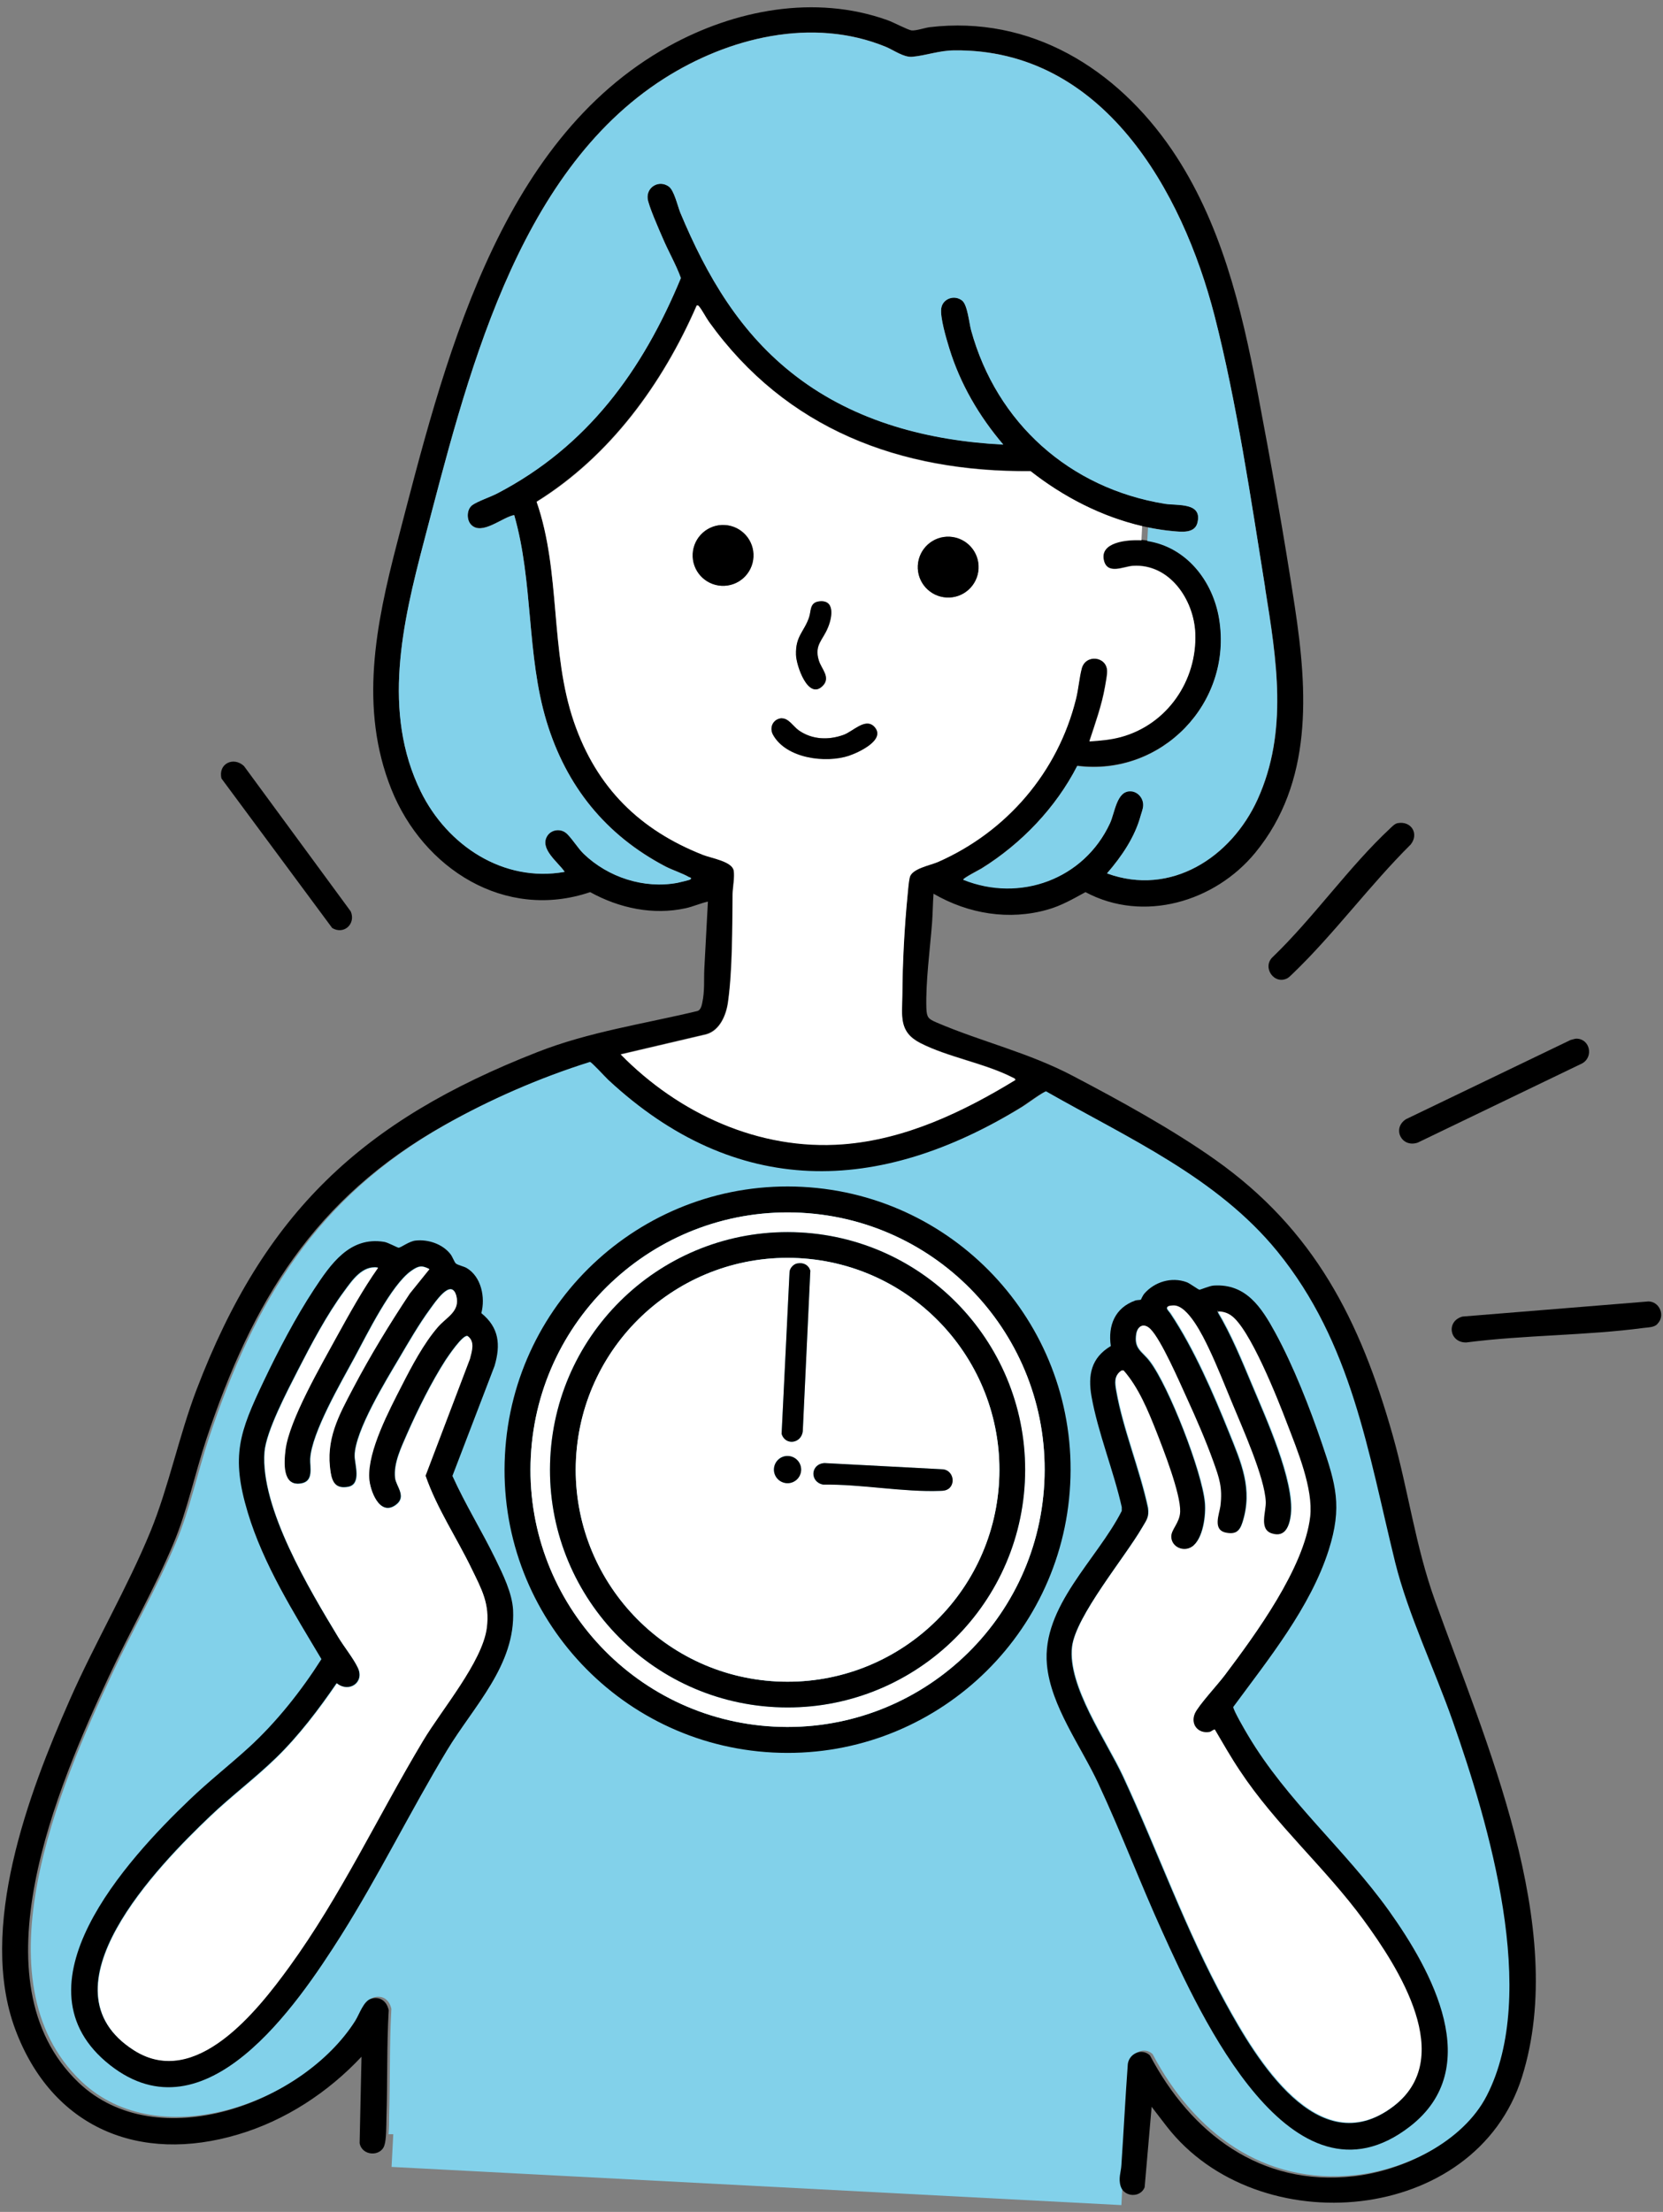
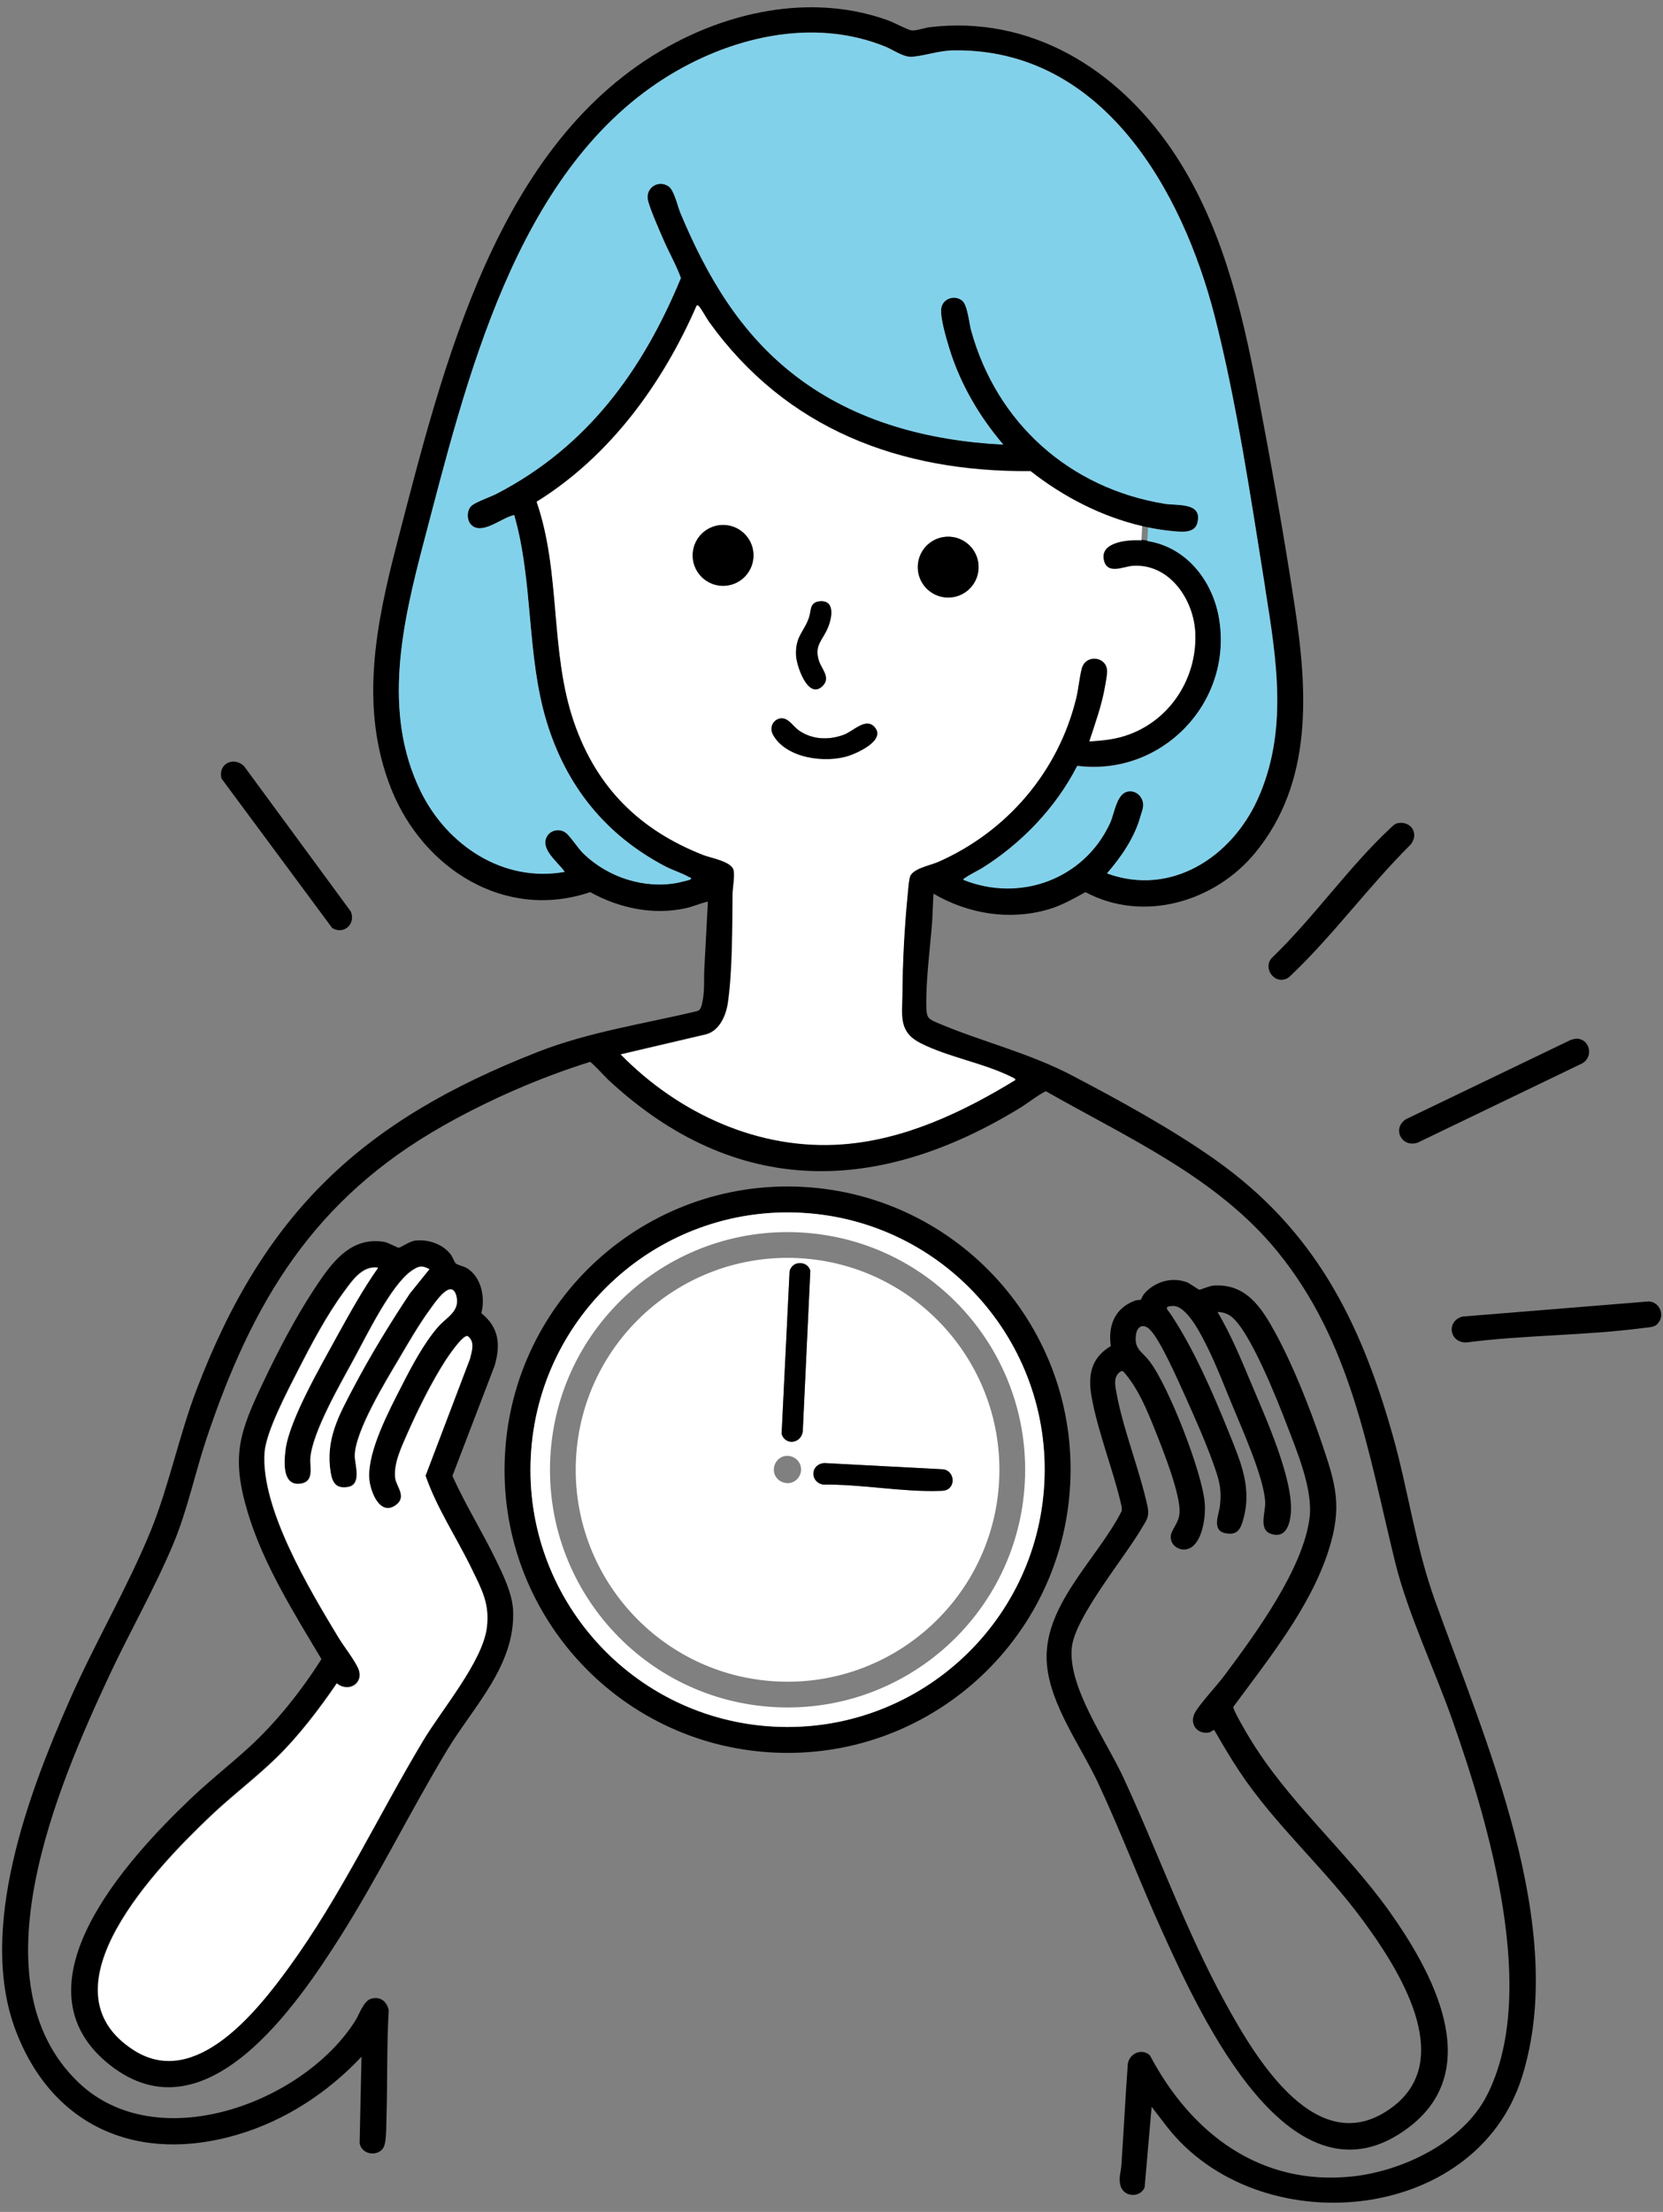
<svg xmlns="http://www.w3.org/2000/svg" id="_レイヤー_1" viewBox="0 0 88 117">
  <rect x="0" y="0" width="88" height="117" fill="#808080" stroke="none" />
  <defs>
    <style>.cls-1{fill:#fff;}.cls-2{fill:none;}.cls-3{fill:#82d1ea;}</style>
  </defs>
-   <path class="cls-3" d="M59.41,114.7h.04c.01-.08.03-.16.03-.25.12-1.78.21-3.57.34-5.35.08-.55.74-.85,1.17-.45,2.18,4.13,5.86,6.94,10.75,6.4,2.64-.29,5.81-1.81,7.07-4.26,2.79-5.4.11-14.4-1.8-19.83-.95-2.71-2.36-5.64-3.04-8.38-1.44-5.85-2.29-11.61-6.24-16.46-3.2-3.92-7.93-6.01-12.23-8.46-.11-.03-1.09.69-1.28.81-7.59,4.68-15.14,4.85-21.89-1.42-.15-.14-.89-.95-.97-.95-2.65.83-5.31,1.99-7.72,3.35-6.87,3.87-10.14,9.29-12.59,16.63-.6,1.81-1,3.75-1.73,5.49-.99,2.37-2.33,4.7-3.42,7.04-2.7,5.79-7.18,16.14-1.61,21.47,4.16,3.98,11.9,1.09,14.65-3.26.22-.35.44-1.06.85-1.17.48-.13.82.15.92.61-.11,1.9-.06,3.81-.12,5.7,0,.23,0,.6-.03.93h.25s-.09,1.73-.09,1.73l38.62,2.02.1-1.94Z" />
  <path d="M49.4,47.26c-.04.52-.04,1.05-.08,1.57-.11,1.4-.34,3.1-.3,4.5.02.5.11.57.55.76,2.41,1.03,4.85,1.58,7.22,2.83,2.46,1.29,5.25,2.82,7.51,4.42,5.26,3.72,7.68,8.51,9.4,14.59.82,2.9,1.2,5.85,2.22,8.69,2.65,7.41,7.11,17.31,4.62,25.24-2.46,7.83-13.99,8.81-18.8,2.62l-.8-1.04-.37,4.26c-.23.57-1.09.52-1.27-.06-.13-.43.02-.74.04-1.12.12-1.78.21-3.57.34-5.35.08-.55.74-.85,1.17-.45,2.18,4.13,5.86,6.94,10.75,6.4,2.64-.29,5.81-1.81,7.07-4.26,2.79-5.4.11-14.4-1.8-19.83-.95-2.71-2.36-5.64-3.04-8.38-1.44-5.85-2.29-11.61-6.24-16.46-3.2-3.92-7.93-6.01-12.23-8.46-.11-.03-1.09.69-1.28.81-7.59,4.68-15.14,4.85-21.89-1.42-.15-.14-.89-.95-.97-.95-2.65.83-5.31,1.99-7.72,3.35-6.87,3.87-10.14,9.29-12.59,16.63-.6,1.81-1,3.75-1.73,5.49-.99,2.37-2.33,4.7-3.42,7.04-2.7,5.79-7.18,16.14-1.61,21.47,4.16,3.98,11.9,1.09,14.65-3.26.22-.35.44-1.06.85-1.17.48-.13.82.15.92.61-.11,1.9-.06,3.81-.12,5.7-.01.37,0,1.14-.11,1.45-.19.61-1.19.57-1.31-.12l.1-4.57c-1.77,1.89-4.03,3.37-6.52,4.11-5.25,1.57-9.86-.36-11.8-5.55-1.99-5.34.69-12.47,2.88-17.43,1.32-3,3.05-5.93,4.28-8.93.96-2.35,1.5-5.04,2.43-7.48,3.58-9.38,8.76-14.23,18.04-17.86,2.72-1.07,5.63-1.49,8.46-2.17.17-.04.23-.28.26-.43.14-.66.08-1.18.11-1.8.06-1.19.13-2.37.19-3.56-.4.09-.77.26-1.17.35-1.73.38-3.52,0-5.06-.85-4.52,1.53-8.84-1.25-10.52-5.44-1.72-4.3-.82-8.71.3-13.02,2.44-9.36,5.26-21.24,14.37-26.28,3.48-1.93,7.75-2.76,11.59-1.38.29.1,1.08.52,1.27.54.24.02.67-.13.94-.17,5.36-.64,9.9,2.19,12.83,6.48,2.59,3.81,3.68,8.33,4.53,12.79.71,3.74,1.41,7.64,1.98,11.4.68,4.48.96,9.28-2.1,13-2.13,2.59-5.91,3.72-8.98,2.08-.64.35-1.28.72-1.99.92-2.05.59-4.21.23-6.04-.83ZM58.59,46.2c3.37,1.23,6.56-.84,7.96-3.91,1.64-3.61,1-7.43.4-11.19-.75-4.68-1.51-9.84-2.68-14.4-1.71-6.63-5.91-14.12-13.76-14.04-.8,0-1.53.28-2.25.34-.45.03-.96-.35-1.39-.53-3.88-1.59-8.32-.49-11.73,1.68-7.89,5.03-10.47,16-12.71,24.5-1.13,4.3-2.23,9.01-.16,13.22,1.4,2.84,4.36,4.82,7.61,4.24-.34-.51-1.38-1.24-.9-1.93.21-.3.65-.36.94-.15.26.18.67.85.97,1.13,1.29,1.24,3.19,1.86,4.96,1.53.09-.02.66-.15.68-.18.1-.09-.03-.1-.07-.12-.36-.21-.85-.36-1.24-.56-3.17-1.66-5.26-4.25-6.3-7.68-1.07-3.54-.69-7.36-1.71-10.91-.63.11-1.71,1.1-2.28.51-.25-.26-.24-.8.05-1.03.26-.2,1-.45,1.34-.63,4.77-2.49,7.68-6.49,9.71-11.39-.26-.72-.66-1.4-.96-2.11-.18-.41-.77-1.75-.8-2.1-.06-.61.61-1,1.12-.63.28.2.46,1,.6,1.36,1.41,3.38,3.19,6.43,6.14,8.68,3.15,2.41,7.03,3.41,10.96,3.61-1.28-1.5-2.28-3.21-2.86-5.1-.15-.49-.5-1.65-.42-2.12.08-.5.69-.72,1.1-.4.29.23.37,1.18.48,1.58,1.35,4.9,5.21,8.35,10.24,9.17.69.11,2.02-.09,1.73,1.02-.15.56-.85.47-1.29.43-2.76-.25-5.41-1.49-7.55-3.18-6.91.06-12.94-2.23-17.01-7.9-.17-.24-.36-.62-.53-.82-.04-.05-.04-.05-.12-.04-1.81,4.15-4.59,7.97-8.47,10.38,1.3,3.75.69,7.92,1.98,11.66,1.19,3.45,3.47,5.7,6.84,7.02.44.17,1.53.34,1.61.83.06.32-.05.88-.06,1.24-.02,1.76,0,3.97-.24,5.7-.09.69-.43,1.52-1.16,1.72l-4.52,1.06c3.06,3.12,7.32,5.09,11.76,4.75,3.29-.25,6.35-1.71,9.12-3.4,0-.08-.08-.09-.13-.12-1.48-.76-3.44-1.08-4.9-1.83-1.15-.59-.96-1.44-.95-2.51.01-1.73.11-3.63.28-5.35.02-.24.06-.69.11-.9.1-.47,1.07-.64,1.49-.82,3.64-1.6,6.35-4.75,7.31-8.63.13-.52.17-1.1.3-1.6.2-.78,1.31-.66,1.35.11.01.22-.07.61-.11.84-.17.99-.52,1.95-.83,2.9.58-.04,1.1-.08,1.66-.23,2.44-.66,4.04-2.97,3.94-5.49-.07-1.77-1.36-3.69-3.3-3.56-.49.03-1.37.5-1.54-.32-.22-1.04,1.54-1.11,2.22-1.02,2.14.27,3.57,2.1,3.9,4.14.73,4.46-3.06,8.35-7.51,7.78-1.13,2.21-2.96,4.12-5.07,5.43-.09.05-1.01.53-.96.59,3.01,1.21,6.39-.03,7.76-2.98.26-.55.35-1.71,1.08-1.7.39,0,.7.37.68.75,0,.15-.08.37-.13.53-.31,1.15-1.01,2.17-1.78,3.06Z" />
  <path d="M22,65.62c.66-.07,1.41.18,1.83.71.11.13.21.43.29.5.1.09.41.15.57.24.78.46,1,1.56.78,2.39.94.76,1.03,1.67.7,2.79l-2.23,5.82c.68,1.51,1.56,2.92,2.28,4.4.39.8.88,1.79.93,2.69.14,2.92-2.09,5.09-3.5,7.43-1.94,3.22-3.6,6.61-5.61,9.8-2.35,3.71-7.16,10.81-12.21,6.85-5.3-4.16.89-10.88,4.21-14.05,1-.96,2.1-1.82,3.12-2.75,1.46-1.33,2.79-3.01,3.85-4.68-1.46-2.45-3.07-5-3.9-7.76-.9-2.99-.44-4.24.84-6.93.77-1.62,1.69-3.38,2.67-4.87.88-1.33,1.88-2.81,3.71-2.51.2.03.72.32.77.31.14-.02.56-.35.9-.38ZM22.73,67.13c-.42-.23-.61-.17-.98.09-1.06.75-2.34,3.37-2.99,4.57-.7,1.3-2.28,3.99-2.35,5.37-.02.45.2,1.19-.48,1.3-1.02.18-.92-1.13-.84-1.78.19-1.59,1.91-4.52,2.72-6.01.68-1.24,1.37-2.48,2.18-3.63-.82-.12-1.35.66-1.78,1.25-.92,1.24-1.75,2.82-2.46,4.2-.54,1.06-1.67,3.2-1.76,4.31-.23,2.95,2.39,7.3,3.9,9.79.3.49.81,1.13,1.04,1.62.37.79-.48,1.34-1.12.82-.93,1.36-2.02,2.8-3.2,3.94-1.09,1.06-2.38,2.03-3.5,3.1-2.71,2.58-9.14,9.13-4.03,12.37,3.25,2.06,6.51-2.08,8.21-4.42,2.73-3.76,4.7-7.99,7.08-11.96.98-1.64,3.13-4.17,3.37-5.96.17-1.27-.27-2.04-.8-3.14-.79-1.64-1.84-3.19-2.44-4.92l2.35-6.18c.1-.39.28-.92-.12-1.2-.26-.06-1.01,1.06-1.16,1.28-.74,1.15-1.48,2.64-2.03,3.89-.3.7-.73,1.56-.64,2.34.05.44.65,1,.02,1.44-.85.6-1.36-.8-1.4-1.45-.08-1.44,1.06-3.59,1.72-4.88.52-1.02,1.17-2.25,1.92-3.11.45-.52,1.18-.83.97-1.64-.25-.97-1.14.39-1.38.71-.58.79-1.13,1.74-1.63,2.59-.71,1.2-2.34,3.85-2.36,5.16,0,.46.38,1.52-.35,1.65-.63.11-.84-.22-.93-.77-.29-1.75.42-3.01,1.2-4.48.91-1.71,1.93-3.38,2.99-4.99l1.04-1.29Z" />
  <path d="M60.37,68.75s.11-.24.18-.32c.55-.63,1.44-.9,2.24-.61.17.06.62.4.68.4.07,0,.54-.21.76-.22,1.71-.11,2.53,1.17,3.25,2.49.96,1.76,1.82,3.95,2.47,5.86.74,2.17,1.09,3.34.36,5.64-.97,3.04-3.19,5.77-5.05,8.3-.01.16.65,1.29.79,1.52,2.06,3.46,5.1,5.99,7.44,9.25,2.28,3.19,5.11,8.33,1.12,11.42-6.25,4.84-11.11-5.91-13.08-10.25-1.19-2.61-2.2-5.3-3.41-7.89-.92-1.98-2.52-4.1-2.72-6.29-.28-3.08,2.66-5.56,3.96-8.13v-.2c-.43-1.92-1.26-3.94-1.6-5.85-.2-1.14-.02-2.05,1.02-2.67-.16-1.1.23-2.03,1.3-2.41.09-.03.26-.02.31-.05ZM64.41,69.37c.73,1.22,1.29,2.59,1.84,3.9.72,1.72,2.24,5.05,2.05,6.84-.06.58-.29,1.27-1.03,1.03-.69-.22-.3-1.14-.32-1.67-.05-1.29-1.25-3.94-1.78-5.23-.4-.97-.78-1.96-1.24-2.9-.3-.61-1.1-2.29-1.87-2.26-.54.02-.25.22-.12.42,1.23,1.84,2.26,4.22,3.09,6.28.64,1.59,1.27,2.99.71,4.75-.15.47-.37.67-.89.57-.74-.14-.36-.97-.3-1.41.12-.98-.06-1.48-.38-2.37-.4-1.11-.92-2.27-1.4-3.35-.38-.83-1.35-3.07-1.92-3.64-.32-.32-.65-.21-.73.22-.14.82.32.93.72,1.47,1,1.31,2.77,5.84,2.91,7.47.06.66-.09,1.94-.7,2.35-.45.3-1.07.02-1.1-.51-.02-.4.45-.74.47-1.34.04-.96-.87-3.28-1.26-4.24-.44-1.11-.93-2.33-1.73-3.22h-.11c-.39.25-.33.64-.26,1.04.35,2.01,1.25,4.17,1.68,6.19.07.5-.07.65-.31,1.05-.91,1.57-3.52,4.69-3.71,6.31-.24,2.07,1.81,4.94,2.7,6.85,1.85,3.98,3.31,8.13,5.43,11.99,1.61,2.94,4.89,8.46,8.84,5.49,3.38-2.54.3-7.33-1.57-9.87-2.04-2.78-4.65-5.04-6.54-7.89-.47-.71-.9-1.44-1.32-2.17-.05-.04-.17.1-.28.12-.61.11-1.03-.41-.78-.98.19-.43,1.24-1.55,1.59-2.03,1.62-2.17,4.19-5.66,4.51-8.37.18-1.49-.68-3.52-1.22-4.93-.47-1.23-1.98-5.06-2.98-5.73-.21-.14-.46-.21-.72-.2Z" />
  <path d="M56.63,78.52c-.43,8.26-7.48,14.61-15.74,14.18-8.26-.43-14.61-7.48-14.17-15.74.43-8.26,7.48-14.61,15.74-14.18,8.26.43,14.61,7.48,14.17,15.74ZM55.26,78.45c.39-7.5-5.37-13.91-12.87-14.3-7.5-.39-13.91,5.37-14.3,12.88-.39,7.5,5.37,13.91,12.87,14.3,7.5.39,13.91-5.37,14.3-12.88Z" />
  <path d="M87.7,70.04c-.18.18-.48.17-.71.2-3.07.41-6.31.37-9.4.77-.89.02-1.08-1.13-.2-1.37l9.85-.8c.6.02.89.78.46,1.19Z" />
  <path d="M83.41,54.94c.73,0,.93.97.31,1.31l-8.7,4.19c-.86.29-1.37-.76-.62-1.24l8.71-4.19c.1-.02.22-.07.31-.07Z" />
  <path d="M73.96,43.54c.72-.13,1.14.56.69,1.13-2.14,2.12-4.05,4.72-6.2,6.79-.08.07-.22.22-.3.27-.71.41-1.4-.57-.79-1.12,2.15-2.07,4.04-4.78,6.2-6.79.11-.1.24-.25.4-.28Z" />
  <path d="M12.91,40.52l5.65,7.69c.28.65-.35,1.25-.98.88l-5.86-7.91c-.19-.78.63-1.18,1.19-.66Z" />
  <path class="cls-2" d="M38.35,27.77c-.89-.05-1.64.63-1.69,1.52s.63,1.64,1.52,1.69,1.64-.63,1.69-1.52-.63-1.64-1.52-1.69Z" />
  <path class="cls-2" d="M44.64,38.88c-.8.28-1.67.26-2.38-.24-.28-.2-.54-.65-.9-.63-.46.02-.68.48-.46.88.7,1.25,2.78,1.5,4.02,1.1.49-.16,1.99-.84,1.33-1.53-.47-.49-1.11.25-1.62.43Z" />
  <path class="cls-2" d="M43.55,36.28c.42-.44-.07-.88-.21-1.32-.27-.83.2-1.07.48-1.76.23-.56.39-1.53-.53-1.37-.44.08-.37.51-.47.81-.26.8-.73,1-.7,2,.02.56.65,2.44,1.42,1.64Z" />
  <circle class="cls-2" cx="50.17" cy="30" r="1.61" transform="translate(17.59 78.53) rotate(-87)" />
  <path class="cls-2" d="M38.35,27.77c-.89-.05-1.64.63-1.69,1.52s.63,1.64,1.52,1.69,1.64-.63,1.69-1.52-.63-1.64-1.52-1.69Z" />
-   <path class="cls-2" d="M44.64,38.88c-.8.28-1.67.26-2.38-.24-.28-.2-.54-.65-.9-.63-.46.02-.68.48-.46.88.7,1.25,2.78,1.5,4.02,1.1.49-.16,1.99-.84,1.33-1.53-.47-.49-1.11.25-1.62.43Z" />
+   <path class="cls-2" d="M44.64,38.88Z" />
  <circle class="cls-2" cx="50.17" cy="30" r="1.61" transform="translate(17.59 78.53) rotate(-87)" />
  <path class="cls-2" d="M43.55,36.28c.42-.44-.07-.88-.21-1.32-.27-.83.2-1.07.48-1.76.23-.56.39-1.53-.53-1.37-.44.08-.37.51-.47.81-.26.8-.73,1-.7,2,.02.56.65,2.44,1.42,1.64Z" />
  <path class="cls-1" d="M54.53,24.93c-6.91.06-12.94-2.23-17.01-7.9-.17-.24-.36-.62-.53-.82-.04-.05-.04-.05-.12-.04-1.81,4.15-4.59,7.97-8.47,10.38,1.3,3.75.69,7.92,1.98,11.66,1.19,3.45,3.47,5.7,6.84,7.02.44.17,1.53.34,1.61.83.06.32-.05.88-.06,1.24-.02,1.76,0,3.97-.24,5.7-.09.69-.43,1.52-1.16,1.72l-4.52,1.06c3.06,3.12,7.32,5.09,11.76,4.75,3.29-.25,6.35-1.71,9.12-3.4,0-.08-.08-.09-.13-.12-1.48-.76-3.44-1.08-4.9-1.83-1.15-.59-.96-1.44-.95-2.51.01-1.73.11-3.63.28-5.35.02-.24.06-.69.11-.9.1-.47,1.07-.64,1.49-.82,3.64-1.6,6.35-4.75,7.31-8.63.13-.52.17-1.1.3-1.6.2-.78,1.31-.66,1.35.11.01.22-.07.61-.11.84-.17.99-.52,1.95-.83,2.9.58-.04,1.1-.08,1.66-.23,2.44-.66,4.04-2.97,3.94-5.49-.07-1.77-1.36-3.69-3.3-3.56-.49.03-1.37.5-1.54-.32-.2-.94,1.22-1.08,1.99-1.04l.04-.75c-2.16-.5-4.19-1.56-5.91-2.91ZM42.82,32.63c.1-.3.03-.73.47-.81.92-.16.76.82.53,1.37-.28.69-.74.92-.48,1.76.14.44.63.88.21,1.32-.77.8-1.41-1.07-1.42-1.64-.03-1,.44-1.21.7-2ZM38.18,30.98c-.89-.05-1.57-.8-1.52-1.69s.8-1.57,1.69-1.52,1.57.8,1.52,1.69-.8,1.57-1.69,1.52ZM44.93,39.98c-1.24.41-3.32.15-4.02-1.1-.22-.39,0-.85.46-.88.36-.02.62.43.9.63.71.5,1.58.53,2.38.24.5-.18,1.15-.92,1.62-.43.65.69-.85,1.37-1.33,1.53ZM50.09,31.6c-.89-.05-1.57-.8-1.52-1.69s.8-1.57,1.69-1.52,1.57.8,1.52,1.69c-.05.89-.8,1.57-1.69,1.52Z" />
  <path class="cls-3" d="M66.95,31.11c-.75-4.68-1.51-9.84-2.68-14.4-1.71-6.63-5.91-14.12-13.76-14.04-.8,0-1.53.28-2.25.34-.45.03-.96-.35-1.39-.53-3.88-1.59-8.32-.49-11.73,1.68-7.89,5.03-10.47,16-12.71,24.5-1.13,4.3-2.23,9.01-.16,13.22,1.4,2.84,4.36,4.82,7.61,4.24-.34-.51-1.38-1.24-.9-1.93.21-.3.65-.36.94-.15.26.18.67.85.97,1.13,1.29,1.24,3.19,1.86,4.96,1.53.09-.02.66-.15.68-.18.1-.09-.03-.1-.07-.12-.36-.21-.85-.36-1.24-.56-3.17-1.66-5.26-4.25-6.3-7.68-1.07-3.54-.69-7.36-1.71-10.91-.63.11-1.71,1.1-2.28.51-.25-.26-.24-.8.05-1.03.26-.2,1-.45,1.34-.63,4.77-2.49,7.68-6.49,9.71-11.39-.26-.72-.66-1.4-.96-2.11-.18-.41-.77-1.75-.8-2.1-.06-.61.61-1,1.12-.63.28.2.46,1,.6,1.36,1.41,3.38,3.19,6.43,6.14,8.68,3.15,2.41,7.03,3.41,10.96,3.61-1.28-1.5-2.28-3.21-2.86-5.1-.15-.49-.5-1.65-.42-2.12.08-.5.69-.72,1.1-.4.29.23.37,1.18.48,1.58,1.35,4.9,5.21,8.35,10.24,9.17.69.11,2.02-.09,1.73,1.02-.15.56-.85.47-1.29.43-.44-.04-.89-.11-1.32-.2l-.04.72c2.08.32,3.47,2.12,3.8,4.12.73,4.46-3.06,8.35-7.51,7.78-1.13,2.21-2.96,4.12-5.07,5.43-.09.06-1.01.53-.96.59,3.01,1.21,6.39-.03,7.76-2.98.26-.55.35-1.71,1.08-1.7.39,0,.7.37.68.75,0,.15-.08.37-.13.53-.31,1.15-1.01,2.17-1.78,3.06,3.37,1.23,6.56-.84,7.96-3.91,1.64-3.61,1-7.43.4-11.19Z" />
  <path class="cls-1" d="M22.73,67.13l-1.04,1.29c-1.07,1.61-2.09,3.28-2.99,4.99-.78,1.48-1.48,2.73-1.2,4.48.09.55.3.88.93.77.74-.13.35-1.2.35-1.65.02-1.31,1.65-3.96,2.36-5.16.5-.85,1.05-1.8,1.63-2.59.23-.32,1.12-1.68,1.38-.71.21.82-.52,1.12-.97,1.64-.75.86-1.4,2.09-1.92,3.11-.66,1.29-1.8,3.44-1.72,4.88.03.65.54,2.05,1.4,1.45.63-.44.03-1-.02-1.44-.09-.77.33-1.64.64-2.34.55-1.26,1.29-2.74,2.03-3.89.15-.23.9-1.35,1.16-1.28.4.28.22.8.12,1.2l-2.35,6.18c.6,1.73,1.64,3.27,2.44,4.92.53,1.09.97,1.86.8,3.14-.24,1.79-2.39,4.32-3.37,5.96-2.38,3.97-4.35,8.2-7.08,11.96-1.7,2.34-4.96,6.48-8.21,4.42-5.11-3.24,1.32-9.79,4.03-12.37,1.12-1.07,2.41-2.03,3.5-3.1,1.18-1.15,2.28-2.59,3.2-3.94.64.52,1.49-.03,1.12-.82-.23-.49-.74-1.12-1.04-1.62-1.5-2.49-4.12-6.84-3.9-9.79.09-1.11,1.22-3.25,1.76-4.31.7-1.38,1.54-2.96,2.46-4.2.43-.58.96-1.36,1.78-1.25-.81,1.15-1.5,2.4-2.18,3.63-.81,1.49-2.53,4.43-2.72,6.01-.08.65-.18,1.95.84,1.78.68-.12.46-.86.48-1.3.07-1.38,1.65-4.07,2.35-5.37.65-1.2,1.93-3.83,2.99-4.57.37-.26.55-.32.98-.09Z" />
-   <path class="cls-1" d="M64.41,69.37c.26-.01.5.05.72.2,1,.66,2.51,4.49,2.98,5.73.54,1.41,1.39,3.44,1.22,4.93-.32,2.71-2.88,6.21-4.51,8.37-.36.48-1.4,1.6-1.59,2.03-.25.58.17,1.09.78.98.1-.02.23-.16.28-.12.43.73.85,1.47,1.32,2.17,1.89,2.86,4.5,5.11,6.54,7.89,1.86,2.54,4.95,7.33,1.57,9.87-3.95,2.97-7.23-2.56-8.84-5.49-2.12-3.85-3.58-8.01-5.43-11.99-.89-1.91-2.94-4.77-2.7-6.85.19-1.62,2.8-4.73,3.71-6.31.23-.4.37-.55.31-1.05-.43-2.02-1.33-4.18-1.68-6.19-.07-.41-.13-.79.26-1.05h.11c.79.9,1.29,2.12,1.73,3.23.38.97,1.29,3.29,1.26,4.24-.02.6-.49.94-.47,1.34.02.53.65.81,1.1.51.61-.41.76-1.68.7-2.35-.15-1.62-1.92-6.16-2.91-7.47-.41-.53-.86-.65-.72-1.47.08-.43.41-.54.73-.22.57.57,1.54,2.81,1.92,3.64.49,1.07,1,2.24,1.4,3.35.32.89.5,1.39.38,2.37-.06.44-.43,1.27.3,1.41.52.1.74-.09.89-.57.56-1.76-.07-3.16-.71-4.75-.83-2.06-1.86-4.44-3.09-6.28-.14-.2-.43-.4.12-.42.77-.03,1.58,1.65,1.87,2.26.45.94.84,1.94,1.24,2.9.53,1.29,1.73,3.94,1.78,5.23.02.53-.37,1.45.32,1.67.74.24.96-.45,1.03-1.03.2-1.78-1.33-5.11-2.05-6.84-.55-1.31-1.11-2.68-1.84-3.9Z" />
  <path class="cls-1" d="M55.26,78.45c-.39,7.5-6.8,13.27-14.3,12.88-7.5-.39-13.27-6.8-12.87-14.3.39-7.5,6.8-13.27,14.3-12.88,7.5.39,13.27,6.8,12.87,14.3ZM54.23,78.4c.36-6.93-4.96-12.85-11.9-13.21-6.93-.36-12.85,4.96-13.21,11.9-.36,6.93,4.96,12.85,11.9,13.21,6.93.36,12.85-4.96,13.21-11.9Z" />
  <circle cx="38.26" cy="29.37" r="1.61" transform="translate(6.93 66.05) rotate(-87)" />
  <circle cx="50.17" cy="30" r="1.61" transform="translate(17.59 78.53) rotate(-87)" />
  <path d="M41.36,38c.36-.02.62.43.9.63.71.5,1.58.53,2.38.24.5-.18,1.15-.92,1.62-.43.65.69-.85,1.37-1.33,1.53-1.24.41-3.32.15-4.02-1.1-.22-.39,0-.85.46-.88Z" />
  <path d="M43.28,31.82c.92-.16.76.82.53,1.37-.28.69-.74.93-.48,1.76.14.44.63.88.21,1.32-.77.8-1.41-1.07-1.42-1.64-.03-1,.44-1.21.7-2,.1-.3.03-.73.47-.81Z" />
-   <path d="M54.23,78.4c-.36,6.93-6.28,12.26-13.21,11.9-6.93-.36-12.26-6.28-11.9-13.21.36-6.93,6.28-12.26,13.21-11.9,6.93.36,12.26,6.28,11.9,13.21ZM52.87,78.33c.32-6.18-4.42-11.46-10.61-11.78s-11.45,4.42-11.78,10.61c-.32,6.18,4.42,11.46,10.61,11.78s11.45-4.42,11.78-10.61Z" />
  <path class="cls-1" d="M52.87,78.33c-.32,6.18-5.6,10.93-11.78,10.61s-10.93-5.6-10.61-11.78c.32-6.18,5.6-10.93,11.78-10.61s10.93,5.6,10.61,11.78ZM42.19,66.83c-.19.03-.39.25-.41.45l-.42,8.57c.2.63,1.04.51,1.12-.14l.4-8.5c-.11-.31-.37-.44-.69-.38ZM42.39,77.77c.02-.4-.28-.73-.68-.76s-.73.28-.76.68.28.73.68.76.73-.28.76-.68ZM50.19,78.75c.39-.31.21-.98-.3-1.03l-6.27-.33c-.76.05-.78,1.02-.06,1.14,2.01-.04,4.23.4,6.21.33.14,0,.31-.03.41-.11Z" />
  <path d="M42.19,66.83c.32-.06.59.07.69.38l-.4,8.5c-.08.65-.92.77-1.12.14l.42-8.57c.01-.2.21-.42.41-.45Z" />
  <path d="M50.19,78.75c-.11.09-.28.11-.41.11-1.98.08-4.2-.36-6.21-.33-.72-.12-.7-1.09.06-1.14l6.27.33c.51.05.69.72.3,1.03Z" />
-   <circle cx="41.67" cy="77.74" r=".72" transform="translate(-38.14 115.28) rotate(-87)" />
</svg>